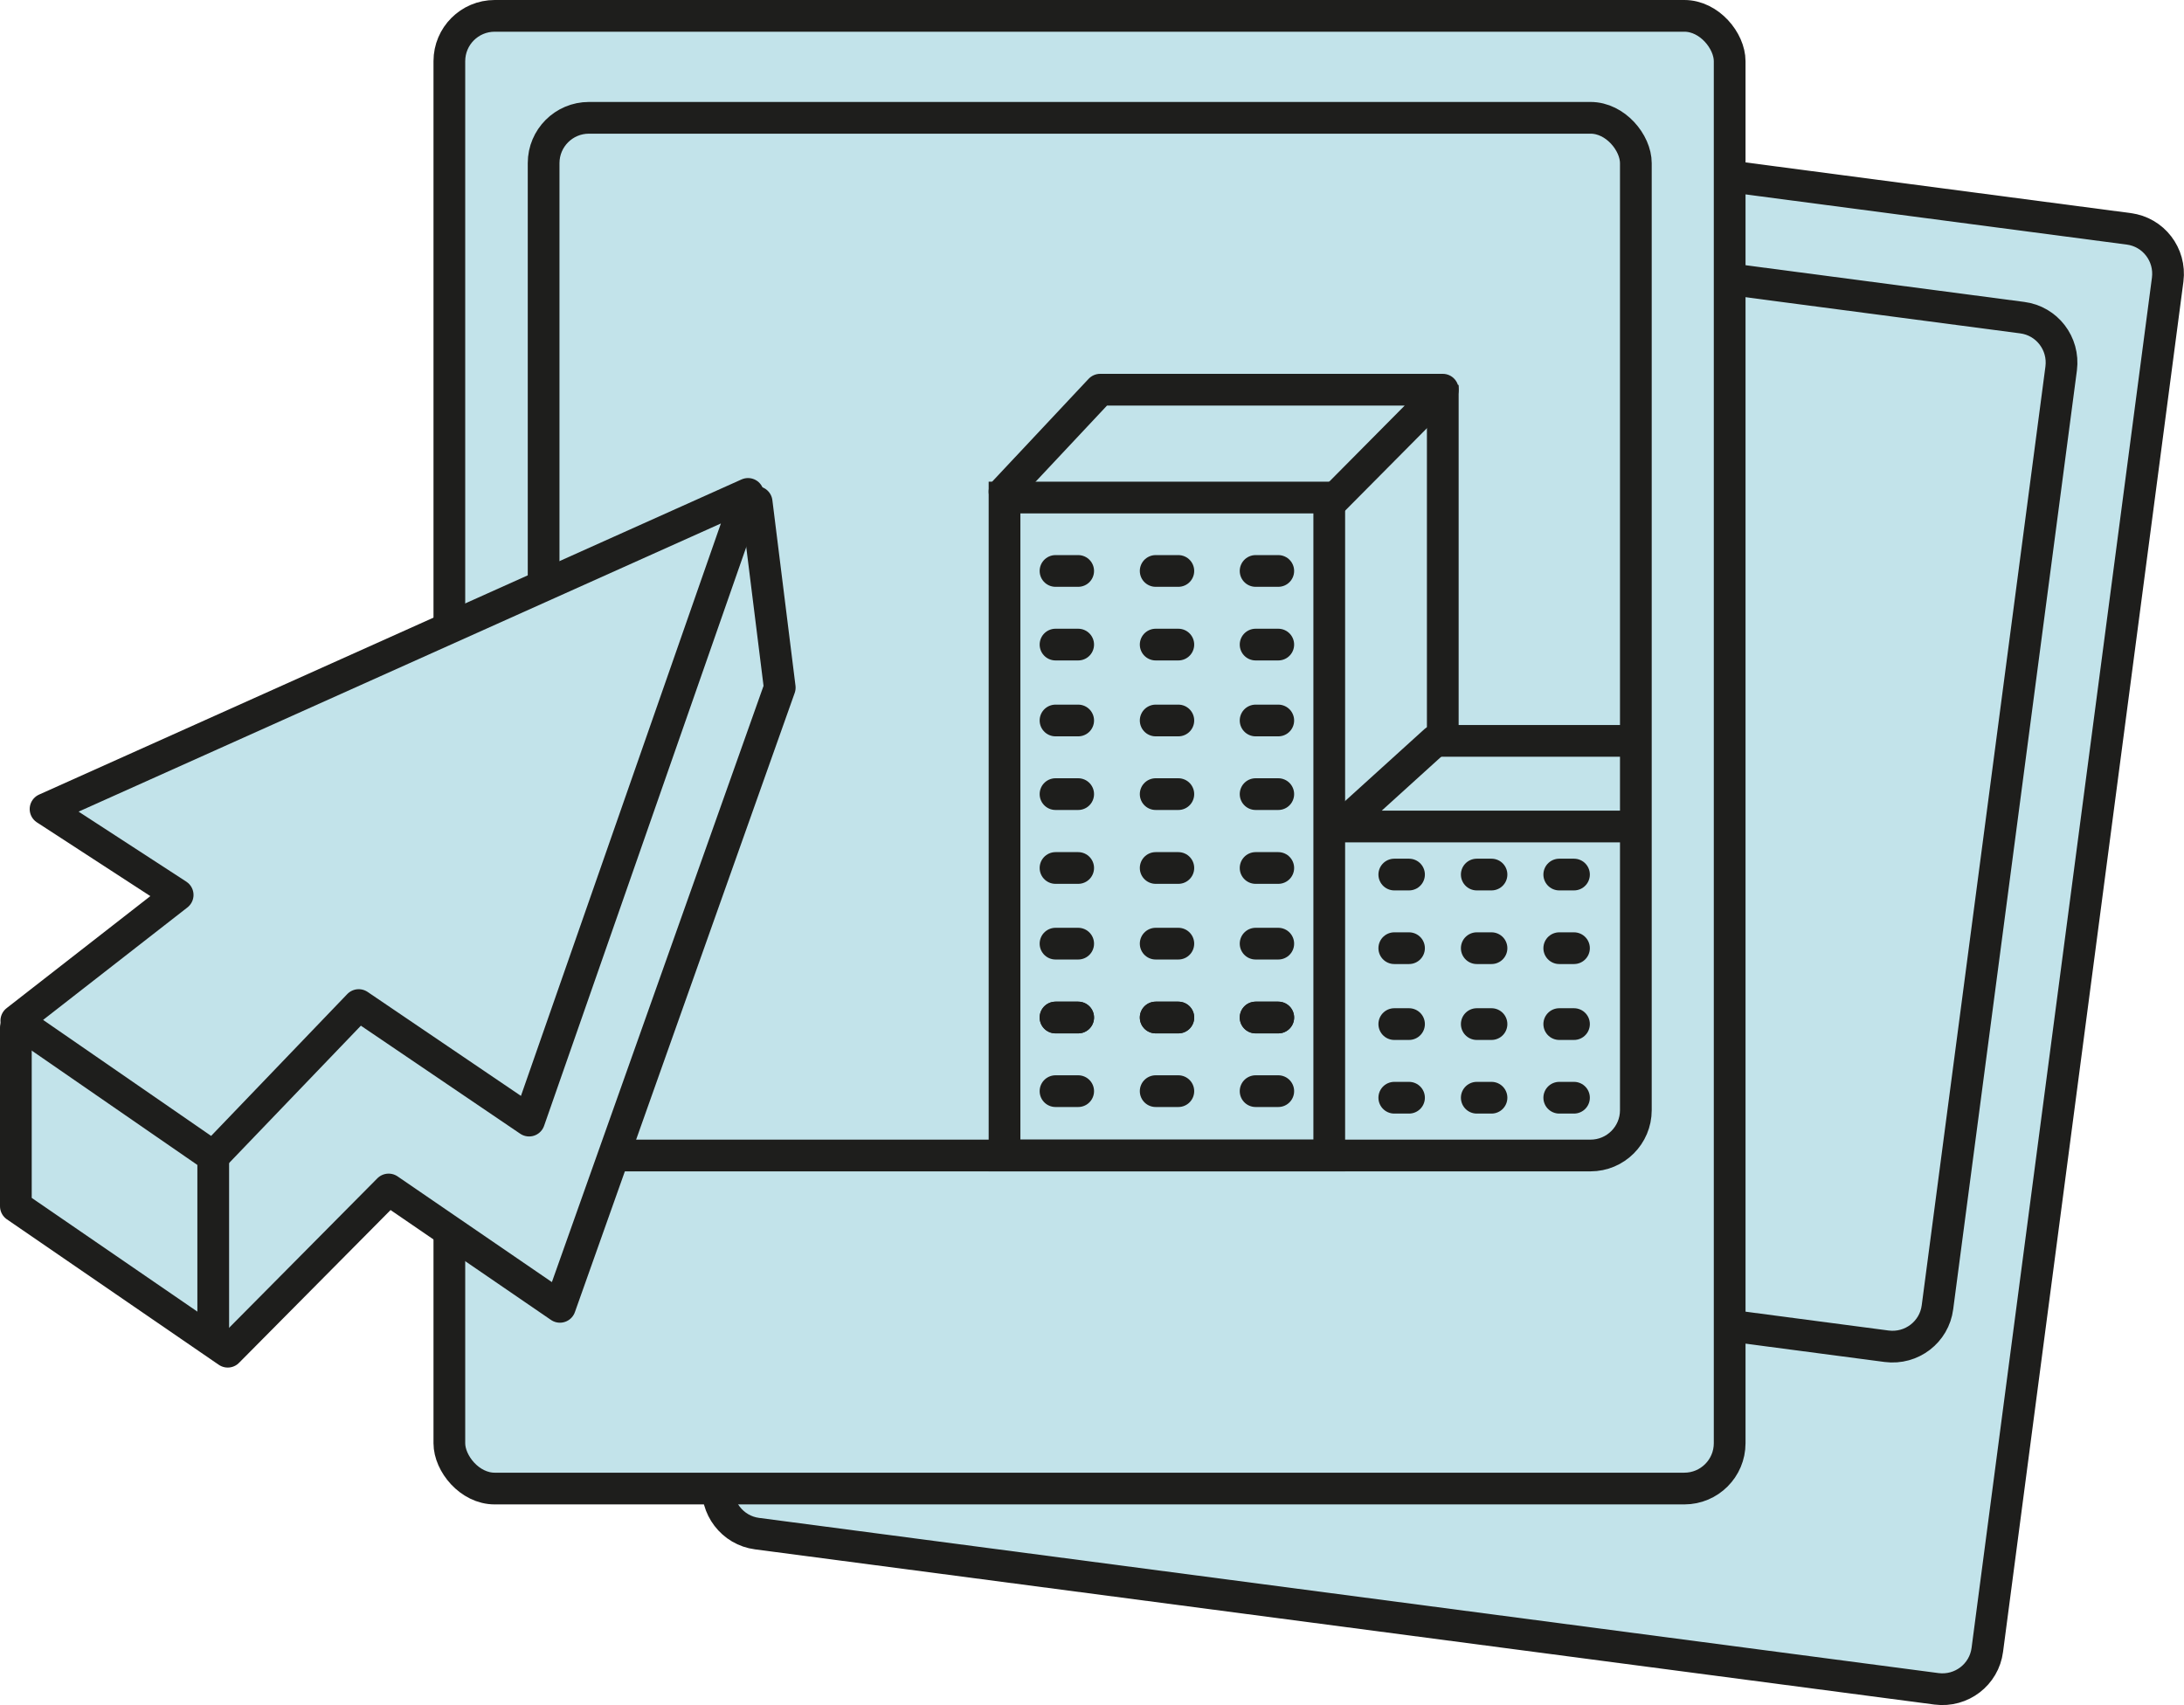
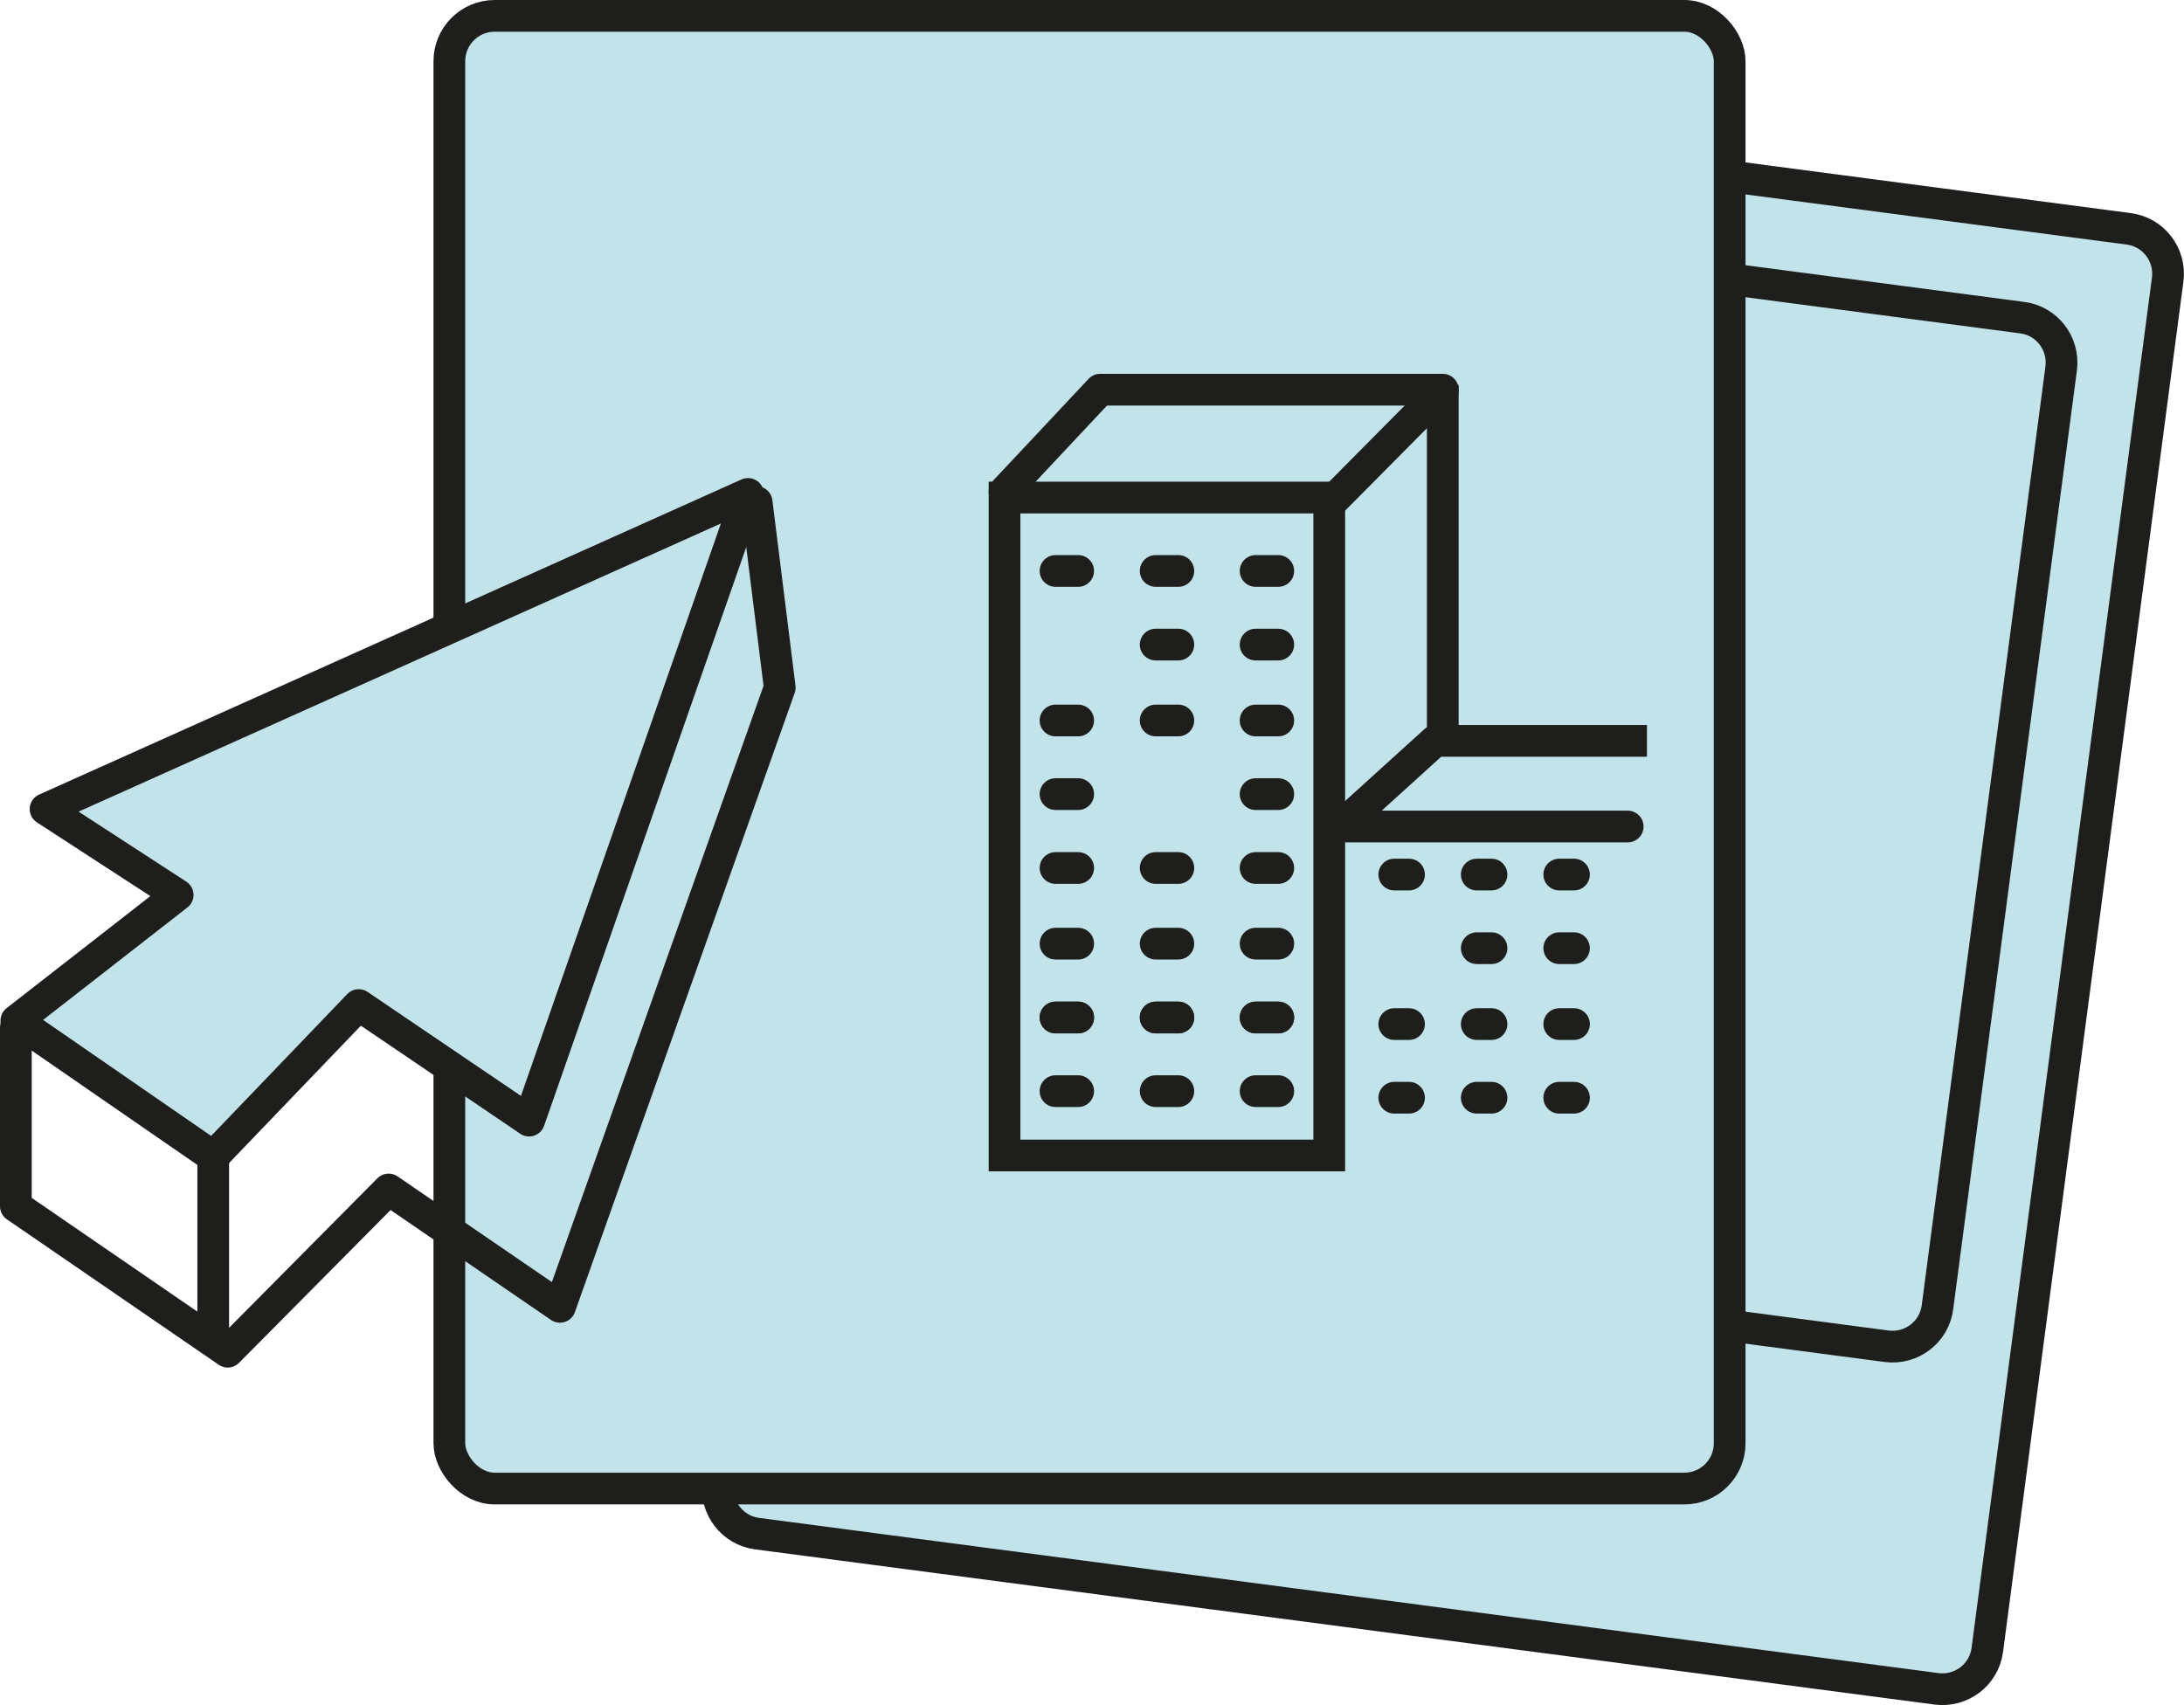
<svg xmlns="http://www.w3.org/2000/svg" id="Calque_1" data-name="Calque 1" viewBox="0 0 96.38 75.26">
  <defs>
    <style>
      .cls-1, .cls-2, .cls-3, .cls-4 {
        fill: none;
      }

      .cls-2, .cls-3 {
        stroke-linecap: round;
      }

      .cls-2, .cls-3, .cls-4 {
        stroke: #1e1e1c;
        stroke-width: 1.4px;
      }

      .cls-3 {
        stroke-linejoin: round;
      }

      .cls-5 {
        clip-path: url(#clippath-1);
      }

      .cls-6 {
        clip-path: url(#clippath-2);
      }

      .cls-7 {
        fill: #c2e3ea;
      }

      .cls-8 {
        clip-path: url(#clippath);
      }
    </style>
    <clipPath id="clippath">
      <rect class="cls-1" width="96.38" height="75.26" />
    </clipPath>
    <clipPath id="clippath-1">
      <rect class="cls-1" width="96.38" height="75.26" />
    </clipPath>
    <clipPath id="clippath-2">
      <rect class="cls-1" width="96.38" height="75.26" />
    </clipPath>
  </defs>
  <g class="cls-8">
    <path class="cls-7" d="M41.89,3.25c-1.1-.14-2.1.63-2.24,1.72l-7.96,60.48c-.14,1.09.63,2.1,1.72,2.24l52.05,6.85c1.1.14,2.1-.63,2.24-1.72l7.96-60.48c.14-1.1-.63-2.1-1.72-2.24L41.89,3.25Z" />
    <path class="cls-4" d="M41.89,3.25c-1.1-.14-2.1.63-2.24,1.72l-7.96,60.48c-.14,1.09.63,2.1,1.72,2.24l52.05,6.85c1.1.14,2.1-.63,2.24-1.72l7.96-60.48c.14-1.1-.63-2.1-1.72-2.24L41.89,3.25Z" />
    <path class="cls-4" d="M45.42,8.25c-1.1-.14-2.1.63-2.24,1.72l-5.46,41.44c-.14,1.1.63,2.1,1.72,2.24l43.82,5.77c1.1.14,2.1-.63,2.24-1.72l5.46-41.44c.14-1.1-.63-2.1-1.72-2.24l-43.82-5.77Z" />
    <rect class="cls-7" x="19.83" y=".7" width="56.5" height="65" rx="2" ry="2" />
    <rect class="cls-4" x="19.83" y=".7" width="56.5" height="65" rx="2" ry="2" />
-     <rect class="cls-4" x="23.99" y="5.2" width="48.2" height="45.8" rx="2" ry="2" />
  </g>
  <polygon class="cls-4" points="44.33 21.96 44.33 51 58.66 51 58.66 36.07 58.66 21.96 44.33 21.96" />
  <polyline class="cls-3" points="71.83 36.48 59.16 36.48 63.33 32.7" />
  <line class="cls-4" x1="72.68" y1="32.7" x2="63.33" y2="32.7" />
  <polyline class="cls-3" points="58.87 22.04 63.67 17.2 48.55 17.2 44.33 21.7" />
  <line class="cls-4" x1="63.67" y1="16.99" x2="63.67" y2="32.7" />
  <line class="cls-2" x1="46.58" y1="25.2" x2="47.58" y2="25.2" />
  <line class="cls-2" x1="51" y1="25.2" x2="52" y2="25.2" />
  <line class="cls-2" x1="55.41" y1="25.2" x2="56.41" y2="25.2" />
-   <line class="cls-2" x1="46.58" y1="28.45" x2="47.58" y2="28.45" />
  <line class="cls-2" x1="51" y1="28.45" x2="52" y2="28.45" />
  <line class="cls-2" x1="55.41" y1="28.45" x2="56.41" y2="28.45" />
  <line class="cls-2" x1="46.58" y1="31.8" x2="47.58" y2="31.8" />
  <line class="cls-2" x1="51" y1="31.8" x2="52" y2="31.8" />
  <line class="cls-2" x1="55.41" y1="31.8" x2="56.41" y2="31.8" />
  <line class="cls-2" x1="46.58" y1="35.05" x2="47.58" y2="35.05" />
-   <line class="cls-2" x1="51" y1="35.05" x2="52" y2="35.05" />
  <line class="cls-2" x1="55.41" y1="35.05" x2="56.41" y2="35.05" />
  <line class="cls-2" x1="46.58" y1="38.31" x2="47.58" y2="38.31" />
  <line class="cls-2" x1="51" y1="38.31" x2="52" y2="38.31" />
  <line class="cls-2" x1="55.41" y1="38.31" x2="56.41" y2="38.31" />
  <line class="cls-2" x1="46.58" y1="41.65" x2="47.58" y2="41.65" />
  <line class="cls-2" x1="51" y1="41.65" x2="52" y2="41.65" />
  <line class="cls-2" x1="55.41" y1="41.65" x2="56.41" y2="41.65" />
  <line class="cls-2" x1="46.58" y1="44.91" x2="47.58" y2="44.91" />
  <line class="cls-2" x1="51" y1="44.91" x2="52" y2="44.91" />
  <line class="cls-2" x1="55.41" y1="44.91" x2="56.41" y2="44.91" />
  <line class="cls-2" x1="46.58" y1="44.91" x2="47.58" y2="44.91" />
  <line class="cls-2" x1="51" y1="44.91" x2="52" y2="44.91" />
  <line class="cls-2" x1="55.41" y1="44.91" x2="56.41" y2="44.91" />
  <line class="cls-2" x1="46.58" y1="48.16" x2="47.58" y2="48.16" />
  <line class="cls-2" x1="51" y1="48.16" x2="52" y2="48.16" />
  <line class="cls-2" x1="55.41" y1="48.16" x2="56.41" y2="48.16" />
  <line class="cls-2" x1="61.53" y1="38.6" x2="62.18" y2="38.6" />
  <line class="cls-2" x1="65.17" y1="38.6" x2="65.82" y2="38.6" />
  <line class="cls-2" x1="68.81" y1="38.6" x2="69.46" y2="38.6" />
-   <line class="cls-2" x1="61.53" y1="41.85" x2="62.18" y2="41.85" />
  <line class="cls-2" x1="65.17" y1="41.85" x2="65.82" y2="41.85" />
  <line class="cls-2" x1="68.81" y1="41.85" x2="69.46" y2="41.85" />
  <line class="cls-2" x1="61.53" y1="45.2" x2="62.18" y2="45.2" />
  <line class="cls-2" x1="65.17" y1="45.2" x2="65.82" y2="45.2" />
  <line class="cls-2" x1="68.81" y1="45.2" x2="69.46" y2="45.2" />
  <line class="cls-2" x1="61.53" y1="48.45" x2="62.18" y2="48.45" />
  <line class="cls-2" x1="65.17" y1="48.45" x2="65.82" y2="48.45" />
  <line class="cls-2" x1="68.81" y1="48.45" x2="69.46" y2="48.45" />
-   <polygon class="cls-7" points=".7 45.35 .7 53.24 10.05 59.66 17.15 52.5 24.71 57.68 34.41 30.35 33.39 22.16 .7 45.35" />
  <g class="cls-5">
    <polyline class="cls-3" points=".7 45.35 .7 53.24 10.05 59.66 17.15 52.5 24.71 57.68 34.41 30.35 33.39 22.16" />
  </g>
  <line class="cls-4" x1="9.41" y1="51.08" x2="9.41" y2="59.02" />
  <polygon class="cls-7" points="2.01 35.71 7.84 39.5 .72 45.05 9.41 51.05 15.83 44.36 23.35 49.46 33.01 21.8 2.01 35.71" />
  <g class="cls-6">
    <polygon class="cls-3" points="2.01 35.71 7.84 39.5 .72 45.05 9.41 51.05 15.83 44.36 23.35 49.46 33.01 21.8 2.01 35.71" />
  </g>
</svg>